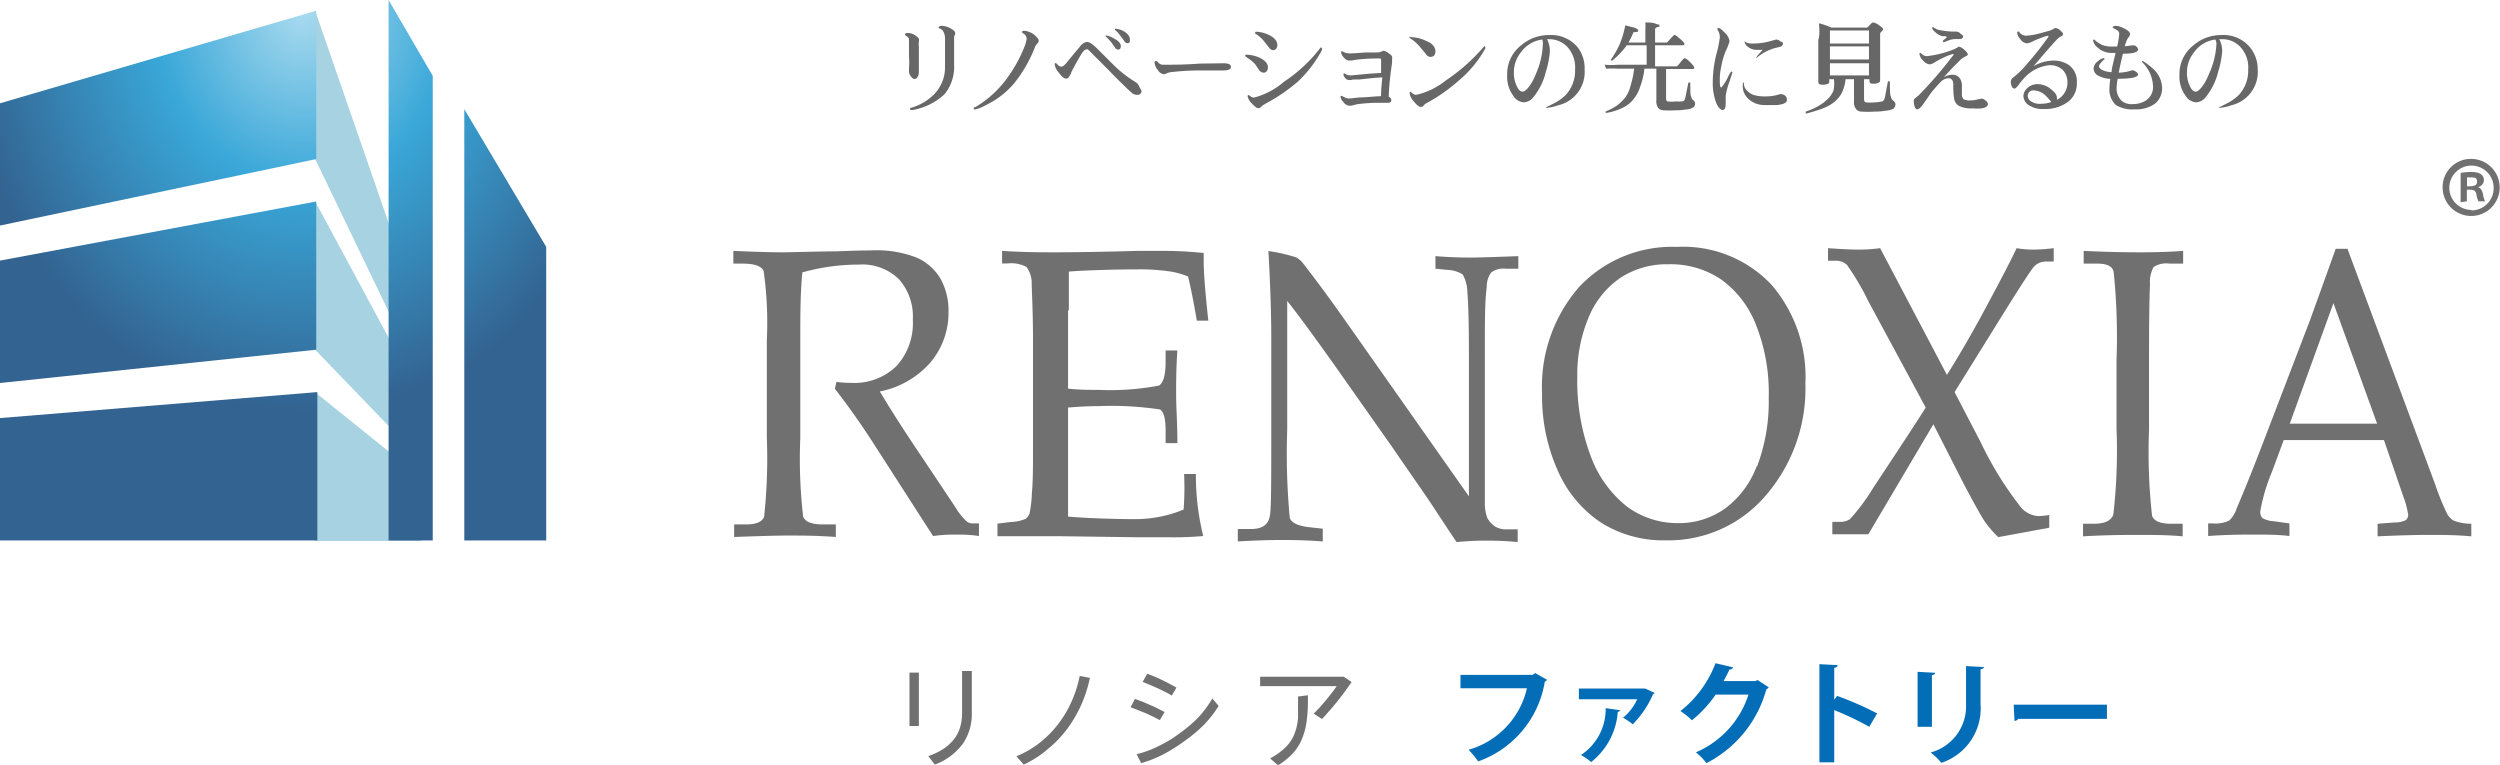
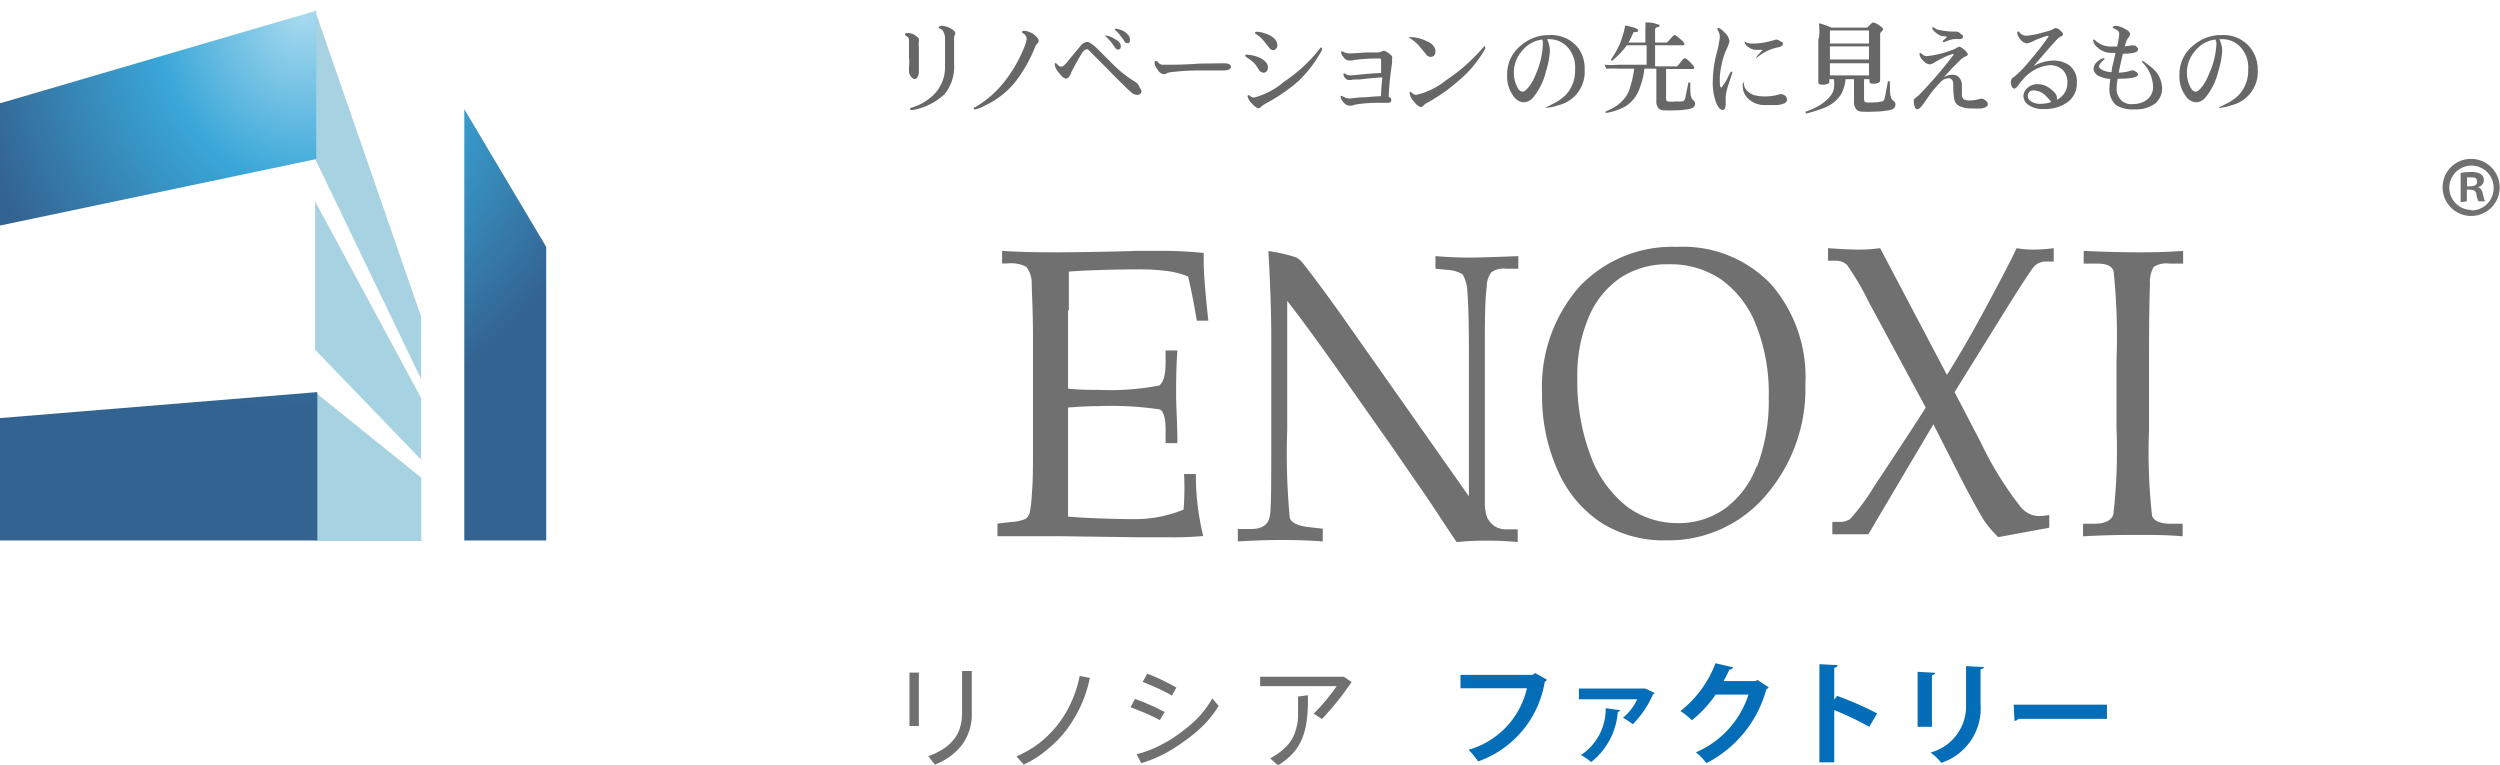
<svg xmlns="http://www.w3.org/2000/svg" xmlns:xlink="http://www.w3.org/1999/xlink" id="レイヤー_1" data-name="レイヤー 1" viewBox="0 0 156.85 47.98">
  <defs>
    <radialGradient id="新規グラデーションスウォッチ" cx="199" cy="-6.72" r="22.58" gradientTransform="matrix(-0.96, 0, 0, 1.14, 210.08, 8.24)" gradientUnits="userSpaceOnUse">
      <stop offset="0" stop-color="#aadbef" />
      <stop offset="0.43" stop-color="#39a7d8" />
      <stop offset="0.98" stop-color="#336391" />
    </radialGradient>
    <radialGradient id="新規グラデーションスウォッチ-2" cx="199" cy="-6.72" r="22.58" xlink:href="#新規グラデーションスウォッチ" />
    <radialGradient id="新規グラデーションスウォッチ-3" cx="199" cy="-6.72" r="22.58" xlink:href="#新規グラデーションスウォッチ" />
    <radialGradient id="新規グラデーションスウォッチ-4" cx="199" cy="-6.72" r="22.59" xlink:href="#新規グラデーションスウォッチ" />
    <radialGradient id="新規グラデーションスウォッチ-5" cx="199" cy="-5.44" r="21.72" xlink:href="#新規グラデーションスウォッチ" />
  </defs>
  <path d="M20.71,6.7V16l6.65,13.81V25.9Zm0,21.27,6.65,6.9V31L20.71,18.66Zm0,12h6.66V36L20.7,30.63Z" transform="translate(-0.94 -6.03)" style="fill:#a6d2e1;fill-rule:evenodd" />
  <polygon points="19.91 33.91 0 33.91 0 26.23 19.91 24.6 19.91 33.91" style="fill:url(#新規グラデーションスウォッチ)" />
-   <polygon points="19.84 21.94 0 24.03 0 16.35 19.84 12.64 19.84 21.94" style="fill:url(#新規グラデーションスウォッチ-2)" />
  <polygon points="19.84 0.67 19.84 9.98 0 14.15 0 6.48 19.84 0.67" style="fill:url(#新規グラデーションスウォッチ-3)" />
-   <polygon points="27.15 33.91 24.38 33.91 24.38 0 27.15 4.76 27.15 33.91" style="fill:url(#新規グラデーションスウォッチ-4)" />
  <polygon points="34.27 33.91 29.13 33.91 29.13 6.85 34.27 15.49 34.27 33.91" style="fill:url(#新規グラデーションスウォッチ-5)" />
-   <path d="M61.62,38.77a3.88,3.88,0,0,1-.74-.92l-2.09-3.13c-1.06-1.57-1.94-2.94-2.65-4.13a5.65,5.65,0,0,0,3.21-1.86,4.84,4.84,0,0,0,1.1-3.13,4.13,4.13,0,0,0-.5-2.08,3.28,3.28,0,0,0-1.48-1.32,6.91,6.91,0,0,0-2.86-.46q-.69,0-2.25.06c-.9,0-2.84.06-3.32.06q-1.07,0-3.09-.09v.8h.59c.74,0,1.17.15,1.31.46a23.09,23.09,0,0,1,.2,4.37v6.05a34.1,34.1,0,0,1-.17,5q-.18.48-1.11.48H47v.79c1.63-.06,2.76-.09,3.38-.09.8,0,1.79,0,3,.09v-.79h-.85c-.68,0-1.08-.17-1.2-.49a31.38,31.38,0,0,1-.18-4.92V27.4c0-1.52,0-2.95.13-4.28a13.14,13.14,0,0,1,3.54-.49,3.29,3.29,0,0,1,2.51.91,3.5,3.5,0,0,1,.88,2.54,4,4,0,0,1-1,2.89,3.76,3.76,0,0,1-2.85,1.08c-.2,0-.51,0-.94-.06l-.1.43c.82,1.06,1.59,2.14,2.3,3.24l3.86,6a9.92,9.92,0,0,1,1.3-.09c.45,0,1,0,1.58.09v-.79H62A.68.68,0,0,1,61.62,38.77Z" transform="translate(-0.94 -6.03)" style="fill:#717071" />
  <path d="M68,25.5c0-1.11,0-1.92,0-2.43,1.06-.09,3.13-.14,4.34-.14a13.05,13.05,0,0,1,2,.13,4.92,4.92,0,0,1,1.14.32c.18.74.36,1.66.55,2.77h.72c-.2-1.84-.29-3.07-.29-3.68l0-.57c-.84-.08-1.66-.13-2.46-.13l-1.71,0c-1.89.06-4.21.09-5.09.09s-2,0-3.39-.09v.79h.34a2,2,0,0,1,1.19.22,1.68,1.68,0,0,1,.33,1c0,.53.08,1.7.08,3.5v6.91c0,1.13,0,2.06-.07,2.78a7.48,7.48,0,0,1-.15,1.29.8.8,0,0,1-.24.32,2.53,2.53,0,0,1-.93.2l-.84.1v.79h1.17l1.16,0c.64,0,1.13,0,1.47,0l5.11.07h2a20.18,20.18,0,0,0,2-.08,16,16,0,0,1-.46-3.89h-.74A18.25,18.25,0,0,1,75.2,38,8,8,0,0,1,72,38.6c-1,0-3-.06-4.05-.16,0-.78,0-1.57,0-2.36l0-1.93V31.6c.72-.06,1.35-.09,1.91-.09a20.68,20.68,0,0,1,3.86.21c.23.14.35.57.35,1.29v.82h.74c0-1.27-.08-2.28-.08-3s0-1.73.08-2.81h-.74v.73c0,.8-.14,1.29-.41,1.47a16.41,16.41,0,0,1-3.81.27c-.61,0-1.25,0-1.9-.08V25.5Z" transform="translate(-0.94 -6.03)" style="fill:#717071" />
  <path d="M91,22.1v.79l.7.07a2,2,0,0,1,1,.28A2.23,2.23,0,0,1,93,24.33c.07.78.1,2.16.1,4.14v8.7L85.24,26c-.89-1.26-1.73-2.4-2.54-3.44a1.37,1.37,0,0,0-.46-.39,10.57,10.57,0,0,0-1.72-.39c.12,2.13.18,3.95.18,5.48v5.67c0,3.33,0,5.17-.1,5.51-.1.52-.49.78-1.16.78H78.6V40c1.06-.06,1.94-.09,2.61-.09s1.55,0,2.72.09v-.8l-.82-.09c-.73-.08-1.15-.28-1.25-.59A43,43,0,0,1,81.7,33V24.91c.59.74,1.56,2.05,2.91,3.95l3.72,5.28c.68,1,1.34,1.94,2,2.9s1.31,2,2,3c.63-.06,1.2-.09,1.72-.09s1.19,0,2.11.09v-.8h-.67a1.33,1.33,0,0,1-.8-.21,1.65,1.65,0,0,1-.43-.49,2.57,2.57,0,0,1-.16-1c0-1.14,0-2.31,0-3.48V27.78c0-1.59,0-2.84.12-3.77a1.49,1.49,0,0,1,.28-.89,1.31,1.31,0,0,1,.92-.23h.78V22.1c-1.59.06-2.61.09-3,.09C92.47,22.19,91.75,22.16,91,22.1Z" transform="translate(-0.94 -6.03)" style="fill:#717071" />
  <path d="M106.15,21.52A8,8,0,0,0,100,24.05a9.51,9.51,0,0,0-2.31,6.67,11.42,11.42,0,0,0,1,4.87,7.48,7.48,0,0,0,2.7,3.23,7.32,7.32,0,0,0,4.07,1.11,8,8,0,0,0,6.27-2.82,10.24,10.24,0,0,0,2.48-7,8.86,8.86,0,0,0-2.14-6.23A7.62,7.62,0,0,0,106.15,21.52Zm5,13.77a5.83,5.83,0,0,1-2,2.66,5,5,0,0,1-3,.9A5.32,5.32,0,0,1,103,37.8a7.21,7.21,0,0,1-2.26-3.16,13.36,13.36,0,0,1-.84-4.95,9.25,9.25,0,0,1,.72-3.77,5.56,5.56,0,0,1,2-2.47,5.32,5.32,0,0,1,3-.84,5.67,5.67,0,0,1,3.3.95,6.31,6.31,0,0,1,2.19,2.85,11.56,11.56,0,0,1,.8,4.56A11.52,11.52,0,0,1,111.18,35.29Z" transform="translate(-0.94 -6.03)" style="fill:#717071" />
  <path d="M127.46,21.6c-.34.74-1,2-2,3.86s-1.81,3.2-2.37,4.09L118.9,21.6a10.2,10.2,0,0,1-1.35.09q-.66,0-1.92-.09v.79h.45a1,1,0,0,1,.74.26,16.33,16.33,0,0,1,1.34,2.28l3.6,6.67c-.63,1-1.72,2.66-3.27,5a13,13,0,0,1-1.48,2,1.14,1.14,0,0,1-.69.17h-.42v.78h2.26l4.08-6.9,1.84,3.61c.64,1.23,1.08,2,1.33,2.41a6.75,6.75,0,0,0,.9,1.06l3.2-.59v-.8a4.65,4.65,0,0,1-.68.07,1.55,1.55,0,0,1-1.12-.58,21.75,21.75,0,0,1-2.51-4.07l-1.63-3.13,2.61-4.2q2.1-3.39,2.39-3.69a1,1,0,0,1,.73-.3h.49V21.6a10.43,10.43,0,0,1-1.31.09A6,6,0,0,1,127.46,21.6Z" transform="translate(-0.94 -6.03)" style="fill:#717071" />
  <path d="M131.67,21.77v.8h.88c.58,0,.93.17,1,.51a39.64,39.64,0,0,1,.18,5.55V32.9a35.33,35.33,0,0,1-.2,5.42c-.14.38-.54.57-1.22.57h-.68v.79c1-.06,2.09-.09,3.32-.09,1.06,0,2,0,2.93.09v-.79h-.73c-.67,0-1.07-.17-1.19-.5a36.33,36.33,0,0,1-.19-5.39V28.66q0-3.45.06-4.8a1.93,1.93,0,0,1,.23-1.08,1.46,1.46,0,0,1,1-.21h.85v-.8c-.8.06-1.69.09-2.68.09C134.07,21.86,132.87,21.83,131.67,21.77Z" transform="translate(-0.94 -6.03)" style="fill:#717071" />
-   <path d="M154.9,38.7a1.07,1.07,0,0,1-.43-.44,15.7,15.7,0,0,1-.74-1.82l-5.51-14.8h-.74Q147,23,145.85,26.17l-3,7.83c-.54,1.4-1.06,2.71-1.58,3.92a1.81,1.81,0,0,1-.47.77,2,2,0,0,1-1,.18l-.32,0v.79c.79-.06,1.7-.09,2.75-.09.87,0,1.65,0,2.35.09v-.79l-1-.14a1.57,1.57,0,0,1-.7-.2.57.57,0,0,1-.13-.42,11.44,11.44,0,0,1,.73-2.47l.74-2h6.29l1.2,3.5a5.83,5.83,0,0,1,.32,1.18.43.43,0,0,1-.16.35,1.61,1.61,0,0,1-.69.14l-1.07.08v.79c1.32-.06,2.39-.09,3.18-.09s1.76,0,2.7.09v-.79A3.1,3.1,0,0,1,154.9,38.7Zm-10.3-6.09,2.74-7.56,2.74,7.56Z" transform="translate(-0.94 -6.03)" style="fill:#717071" />
  <path d="M156,16a1.79,1.79,0,1,1-1.81,1.78A1.77,1.77,0,0,1,156,16Zm0,3.23a1.39,1.39,0,0,0,1.39-1.44A1.39,1.39,0,1,0,156,19.2Zm-.68-.51V16.88a3.54,3.54,0,0,1,.66-.06c.33,0,.8.06.8.53a.46.46,0,0,1-.38.42v0c.18.06.27.2.32.44a1.82,1.82,0,0,0,.13.45h-.41a1.36,1.36,0,0,1-.13-.45c-.07-.28-.23-.28-.6-.28v.73Zm.4-1c.3,0,.63,0,.63-.27s-.11-.29-.4-.29l-.23,0Z" transform="translate(-0.94 -6.03)" style="fill:#717071" />
  <path d="M58.59,8.48a.77.77,0,0,1,0,.19.86.86,0,0,0,0,.28v.8c0,.42,0,.68,0,.77a.68.68,0,0,1-.08.34.24.24,0,0,1-.19.13c-.07,0-.15-.06-.23-.16a.56.56,0,0,1-.12-.33l0-.19a4,4,0,0,0,0-.73V8.75c0-.22,0-.35-.07-.39l-.12-.09a.09.09,0,0,1-.06-.08c0-.06.06-.09.19-.09a.86.86,0,0,1,.44.14C58.51,8.35,58.59,8.43,58.59,8.48Zm2.27-.4a.24.24,0,0,1,0,.13.28.28,0,0,0-.06.2q0,.09,0,.78c0,.44,0,.74,0,.87a2.72,2.72,0,0,1-.59,1.87,3.91,3.91,0,0,1-2,1h-.07c-.07,0-.1,0-.1-.06s0-.07.11-.09A3.34,3.34,0,0,0,59.49,12a2.41,2.41,0,0,0,.74-1.76V8.49A.93.93,0,0,0,60.12,8a.4.4,0,0,0-.19-.17c-.07,0-.1-.07-.1-.09s.07-.09.2-.09a1.23,1.23,0,0,1,.53.15C60.76,7.91,60.86,8,60.86,8.08Z" transform="translate(-0.94 -6.03)" style="fill:#666766" />
  <path d="M66.11,8.6a.22.22,0,0,1-.08.15.86.86,0,0,0-.15.22,8.62,8.62,0,0,1-1.33,2.31,5.42,5.42,0,0,1-1.79,1.36,2.28,2.28,0,0,1-.65.26s-.08,0-.08-.06,0-.06.12-.1a6.65,6.65,0,0,0,2.07-1.94,8.77,8.77,0,0,0,1-1.85,2,2,0,0,0,.13-.47.36.36,0,0,0-.14-.3c-.1-.07-.15-.11-.15-.13s0-.09.15-.09a1.22,1.22,0,0,1,.63.26C66,8.36,66.11,8.48,66.11,8.6Z" transform="translate(-0.94 -6.03)" style="fill:#666766" />
  <path d="M72.56,11.75a.2.2,0,0,1-.07.16.21.21,0,0,1-.17.07A.6.6,0,0,1,72,11.9l-.29-.26c-.32-.31-.67-.65-1.06-1.05-.6-.62-1-1-1.26-1.27s-.22-.19-.29-.19-.17.07-.27.22c-.23.37-.46.78-.68,1.22,0,.09-.09.18-.13.26a.22.22,0,0,1-.2.13c-.12,0-.26-.12-.44-.36a1,1,0,0,1-.27-.54c0-.05,0-.07.07-.07a.43.43,0,0,1,.12.1.31.31,0,0,0,.23.12c.09,0,.2-.09.34-.26s.48-.59.83-1a.66.66,0,0,1,.44-.29c.14,0,.35.14.62.4l1,1a7.34,7.34,0,0,0,1.41,1.11.58.58,0,0,1,.26.33A1,1,0,0,1,72.56,11.75Zm-1.3-2.83c0,.15-.06.22-.17.22a.24.24,0,0,1-.2-.14,2.83,2.83,0,0,1-.2-.28,3.81,3.81,0,0,0-.32-.35.38.38,0,0,1-.09-.11s0,0,.08,0a1.31,1.31,0,0,1,.49.2C71.12,8.59,71.26,8.76,71.26,8.92Zm.57-.42c0,.16,0,.24-.16.24a.23.23,0,0,1-.19-.13,2.58,2.58,0,0,0-.23-.31A1.86,1.86,0,0,0,71,8c-.07-.06-.11-.09-.11-.11a.05.05,0,0,1,.06-.06,1.45,1.45,0,0,1,.5.16Q71.83,8.23,71.83,8.5Z" transform="translate(-0.94 -6.03)" style="fill:#666766" />
  <path d="M77.69,10.45l-1.42,0c-.86,0-1.43.06-1.69.09a1.36,1.36,0,0,0-.42.08.55.55,0,0,1-.19.07.51.51,0,0,1-.38-.26.8.8,0,0,1-.21-.46c0-.07,0-.11.08-.11s.08,0,.15.1a.47.47,0,0,0,.24.13l.43,0c.31,0,1,0,1.93-.07L77.69,10c.32,0,.48.07.48.22S78,10.45,77.69,10.45Z" transform="translate(-0.94 -6.03)" style="fill:#666766" />
  <path d="M80.49,10.27a.36.36,0,0,1-.08.23.23.23,0,0,1-.19.09.36.36,0,0,1-.27-.14c-.08-.13-.17-.26-.26-.39a2.33,2.33,0,0,0-.44-.37c-.13-.08-.19-.14-.19-.16s0-.07.1-.07a2.3,2.3,0,0,1,.74.16C80.29,9.79,80.49,10,80.49,10.27Zm3.4-1.14a1.49,1.49,0,0,1-.15.29,7.67,7.67,0,0,1-1.35,1.71,10.7,10.7,0,0,1-1.81,1.27,5.1,5.1,0,0,0-.47.28.38.38,0,0,1-.09.09.21.21,0,0,1-.13.05c-.09,0-.23-.1-.41-.3a.86.86,0,0,1-.27-.47A.08.08,0,0,1,79.3,12l.11.08a.32.32,0,0,0,.22.07,4.76,4.76,0,0,0,1.88-1,9.44,9.44,0,0,0,2.18-2c.07-.1.12-.15.14-.15S83.89,9.06,83.89,9.13Zm-2.81-.26a.3.3,0,0,1-.08.22.26.26,0,0,1-.19.09A.36.36,0,0,1,80.55,9l-.3-.38a2.27,2.27,0,0,0-.44-.41c-.09-.05-.13-.09-.13-.1s0-.09.08-.09a2.05,2.05,0,0,1,.72.17Q81.08,8.45,81.08,8.87Z" transform="translate(-0.94 -6.03)" style="fill:#666766" />
  <path d="M88.28,9.6a.27.27,0,0,1,0,.13,1.26,1.26,0,0,0,0,.15c0,.18-.07.49-.11.92a12.73,12.73,0,0,0-.1,1.31.21.21,0,0,1,.16.2c0,.12-.07.17-.21.17h-.45a9.9,9.9,0,0,0-1.48.09,2.79,2.79,0,0,0-.34.09l-.18,0a.54.54,0,0,1-.35-.23.71.71,0,0,1-.17-.29c0-.07,0-.1.06-.1l.16.08a.7.7,0,0,0,.35.09l.65-.07c.47,0,.89-.07,1.26-.07,0,0,.06,0,.06-.08s0-.41.08-1.1c-.27,0-.76.05-1.47.13a1,1,0,0,0-.22,0l-.17,0A.51.51,0,0,1,85.4,11c-.11-.12-.17-.21-.17-.29s0-.07.07-.07,0,0,.1.06a.75.75,0,0,0,.31.06l.76-.07c.51-.05.88-.07,1.12-.08,0-.41,0-.67,0-.76s0-.15-.09-.15A11.3,11.3,0,0,0,86,9.78l-.27.05-.16,0a.48.48,0,0,1-.33-.21.54.54,0,0,1-.16-.3s0-.08.06-.08l.13.07a.88.88,0,0,0,.36.07q.26,0,1-.06l.75,0a.74.74,0,0,0,.22-.05l.15-.06a.77.77,0,0,1,.3.15C88.2,9.46,88.28,9.54,88.28,9.6Z" transform="translate(-0.94 -6.03)" style="fill:#666766" />
  <path d="M94.13,9.07a7.1,7.1,0,0,1-1.65,2,10.8,10.8,0,0,1-2,1.41.65.65,0,0,0-.24.19.18.18,0,0,1-.15.07c-.12,0-.27-.12-.45-.35a.93.93,0,0,1-.26-.51c0-.06,0-.09.07-.09l.11.1a.36.36,0,0,0,.24.09,4.6,4.6,0,0,0,1.86-.91A11.47,11.47,0,0,0,94,9s.08-.08.11-.08,0,0,0,.05A.17.17,0,0,1,94.13,9.07ZM91,9.24q0,.36-.33.36a.36.36,0,0,1-.27-.18L90.05,9a2.69,2.69,0,0,0-.61-.55s-.07,0-.07-.09,0,0,.09,0a2.3,2.3,0,0,1,1,.26C90.8,8.74,91,9,91,9.24Z" transform="translate(-0.94 -6.03)" style="fill:#666766" />
  <path d="M100.36,10.39a2.15,2.15,0,0,1-1.68,2.25,2.53,2.53,0,0,1-.66.15c-.07,0-.1,0-.1,0s0-.05.13-.08l.31-.16a3,3,0,0,0,.81-.56,2.22,2.22,0,0,0,.59-1.59A1.9,1.9,0,0,0,99.3,9a1.56,1.56,0,0,0-1.22-.51H98a1.61,1.61,0,0,1,.18.76,5.55,5.55,0,0,1-.25,1.27,4,4,0,0,1-.78,1.6.82.82,0,0,1-.62.33.86.86,0,0,1-.66-.43,2,2,0,0,1-.37-1.27,2.28,2.28,0,0,1,.88-1.88,2.67,2.67,0,0,1,1.76-.64,2.15,2.15,0,0,1,1.84.84A2.2,2.2,0,0,1,100.36,10.39ZM97.7,8.51a1.94,1.94,0,0,0-1.32.78,2,2,0,0,0-.46,1.3,1.86,1.86,0,0,0,.16.79c.11.27.24.4.4.4s.54-.38.83-1.13a5.07,5.07,0,0,0,.43-1.89A.62.62,0,0,0,97.7,8.51Z" transform="translate(-0.94 -6.03)" style="fill:#666766" />
  <path d="M102.91,7.62l.55.14c.17.06.26.12.26.18s0,.08-.15.1-.16,0-.17.07a4.62,4.62,0,0,1-.29.59h1.06V7.91a3.83,3.83,0,0,0,0-.47c.23,0,.46,0,.68.09s.2,0,.2.11,0,.06-.12.09-.15.1-.15.16V8.7h.74a2,2,0,0,0,.19-.2c.16-.18.26-.28.3-.28s.18.11.41.31a1,1,0,0,1,.2.23c0,.07,0,.11-.12.11h-1.72v1.32h1.38s.08-.08.2-.23a1.15,1.15,0,0,1,.26-.28c.08,0,.2.09.37.26s.25.29.25.33,0,.09-.12.09h-1.65v1.75c0,.15,0,.25.09.28a1.8,1.8,0,0,0,.53,0,1.93,1.93,0,0,0,.38,0c.11,0,.18-.09.21-.24l.19-.94.12,0c0,.56,0,.84.05.84a.44.44,0,0,0,.1.24.3.3,0,0,1,.15.22.3.3,0,0,1-.13.27,1,1,0,0,1-.47.12,3,3,0,0,1-.6.05,7.69,7.69,0,0,1-.82,0,.48.48,0,0,1-.27-.12.68.68,0,0,1-.14-.49v-2h-.75a4.57,4.57,0,0,1-.28,1.17,2.24,2.24,0,0,1-.45.8,1.81,1.81,0,0,1-.59.46,3.63,3.63,0,0,1-1.11.35l0-.1a3.58,3.58,0,0,0,.75-.4,2.83,2.83,0,0,0,.49-.49,2.06,2.06,0,0,0,.31-.68,6.65,6.65,0,0,0,.24-1.11h-1a6.54,6.54,0,0,0-.76,0l-.1-.25a4.87,4.87,0,0,0,.86,0h1.78V8.87H103a1.33,1.33,0,0,1-.14.19,4.9,4.9,0,0,1-.79.79L102,9.78a5.91,5.91,0,0,0,.57-1A6.17,6.17,0,0,0,102.91,7.62Z" transform="translate(-0.94 -6.03)" style="fill:#666766" />
  <path d="M109.63,10.59l-.21.64a4,4,0,0,0-.21.82v.48c0,.27-.07.4-.19.4s-.29-.15-.41-.46a3.58,3.58,0,0,1-.21-1.34,7.32,7.32,0,0,1,.22-1.68,7,7,0,0,0,.22-1.07.75.75,0,0,0-.08-.37c-.05-.11-.08-.15-.08-.14a.07.07,0,0,1,.08-.08c.08,0,.21.1.39.29a.85.85,0,0,1,.3.55,3.88,3.88,0,0,1-.25.63,4.91,4.91,0,0,0-.28,1,3.71,3.71,0,0,0-.08.67c0,.4,0,.59.1.59a3.06,3.06,0,0,0,.47-.78c.09-.15.13-.22.15-.22S109.63,10.53,109.63,10.59Zm3.42,1.72c0,.16-.2.26-.6.31-.13,0-.4,0-.82,0a1.45,1.45,0,0,1-1-.39,1.07,1.07,0,0,1-.35-.8c0-.15,0-.22.07-.22s0,0,0,.08a.61.61,0,0,0,.15.37A1.06,1.06,0,0,0,111,12a2.78,2.78,0,0,0,.73.08,3.1,3.1,0,0,0,.62-.07l.3-.08a.59.59,0,0,1,.29.1A.33.33,0,0,1,113.05,12.31Zm-.25-3.55c0,.12-.08.19-.26.23a3,3,0,0,0-1.34.63s-.07.06-.09.06,0,0,0,0a1,1,0,0,1,.22-.3l.2-.22s0,0-.06,0h-.31a.88.88,0,0,1-.55-.19.48.48,0,0,1-.22-.35s0,0,0,0,0,0,.11.07a.87.87,0,0,0,.4.07,4,4,0,0,0,1-.12l.48-.13a.46.46,0,0,1,.29.14C112.76,8.64,112.8,8.71,112.8,8.76Z" transform="translate(-0.94 -6.03)" style="fill:#666766" />
  <path d="M115.06,7.49a4.47,4.47,0,0,1,.78.27h2.25l.24-.24a.22.22,0,0,1,.15-.08,1,1,0,0,1,.32.15c.19.13.29.22.29.27S119,8,119,8a.21.21,0,0,0-.1.18v2.2c0,.18,0,.41,0,.71,0,.09-.1.15-.29.19h-.2c-.12,0-.18-.06-.18-.17V11h-.34v1.15c0,.16,0,.26.1.3a2.78,2.78,0,0,0,.59,0,2,2,0,0,0,.4-.05c.11,0,.18-.1.22-.27l.19-1,.12,0q0,.93.06.93a.42.42,0,0,0,.12.26c.11.08.17.16.17.24a.36.36,0,0,1-.14.3,1.47,1.47,0,0,1-.51.12,3.24,3.24,0,0,1-.63.05,6.33,6.33,0,0,1-.89,0,.43.43,0,0,1-.28-.13.7.7,0,0,1-.15-.52V11h-.53a2.5,2.5,0,0,1-.25.89,2,2,0,0,1-.41.5,2.56,2.56,0,0,1-.66.4,9.17,9.17,0,0,1-1.18.37l0-.13a3.89,3.89,0,0,0,.76-.33,2.7,2.7,0,0,0,.62-.46,1.53,1.53,0,0,0,.36-.52A2,2,0,0,0,116,11h-.29v.19c0,.07-.1.12-.29.15a.69.69,0,0,1-.18,0c-.15,0-.22-.06-.22-.17,0-.44,0-.82,0-1.15V8.54C115.11,8.26,115.1,7.9,115.06,7.49Zm.69,1.27h2.45V7.94h-2.45Zm0,1h2.45V8.94h-2.45Zm0,1h2.45V10h-2.45Z" transform="translate(-0.94 -6.03)" style="fill:#666766" />
  <path d="M125.66,12.55c0,.14-.13.24-.39.28a3.33,3.33,0,0,1-.57,0,1.74,1.74,0,0,1-.84-.15.63.63,0,0,1-.32-.47,4.88,4.88,0,0,1-.05-.86c0-.27-.1-.41-.31-.41a.71.71,0,0,0-.46.21c-.08.08-.23.24-.43.47s-.25.32-.44.59-.21.31-.32.45-.22.23-.31.23-.21-.18-.21-.55c0,0,0-.09.1-.16l.21-.17a26.48,26.48,0,0,0,2.14-2.48.24.24,0,0,0,.06-.11s0,0-.06,0a3,3,0,0,0-.51.19,6.05,6.05,0,0,0-.61.32.83.83,0,0,1-.32.14.62.62,0,0,1-.42-.24.64.64,0,0,1-.23-.41c0-.05,0-.07.07-.07l.12.1a.4.4,0,0,0,.3.1,6.45,6.45,0,0,0,1.7-.44l.19-.1a.16.16,0,0,1,.12-.05.81.81,0,0,1,.31.19c.15.13.22.23.22.29s-.05.08-.16.14a1.44,1.44,0,0,0-.27.17q-.24.25-.51.51l-.57.62a1,1,0,0,1,.55-.16.54.54,0,0,1,.45.21.77.77,0,0,1,.14.45c0,.1,0,.22,0,.35s0,.19,0,.2a.39.39,0,0,0,.13.34.88.88,0,0,0,.41.06,1.71,1.71,0,0,0,.43-.06l.26-.05a.35.35,0,0,1,.24.11A.31.31,0,0,1,125.66,12.55ZM124.1,8.31c0,.12-.07.17-.21.17h-.25a1.25,1.25,0,0,0-.48.1l-.26.1s-.06,0-.06-.05,0-.07.1-.13a.85.85,0,0,0,.15-.15s0,0-.1-.05l-.2,0a1.06,1.06,0,0,1-.45-.27c-.12-.1-.17-.17-.17-.23s0-.06.07-.06l.1.06a.56.56,0,0,0,.27.11,4.41,4.41,0,0,0,1.07.1.41.41,0,0,1,.29.16C124.05,8.21,124.1,8.27,124.1,8.31Z" transform="translate(-0.94 -6.03)" style="fill:#666766" />
  <path d="M131.24,11.23a1.43,1.43,0,0,1-.58,1.21,2.42,2.42,0,0,1-1.47.43,1.58,1.58,0,0,1-1.06-.31.69.69,0,0,1-.24-.52.66.66,0,0,1,.2-.44.92.92,0,0,1,.72-.29,1.28,1.28,0,0,1,.81.32c.24.18.37.36.37.52a.5.5,0,0,1,0,.14,1.18,1.18,0,0,0,.66-1.06,1.1,1.1,0,0,0-.3-.82,1.18,1.18,0,0,0-.83-.29,2.48,2.48,0,0,0-1.61.84,3.83,3.83,0,0,0-.33.41c-.11.14-.2.22-.25.22s-.14-.05-.18-.16a.66.66,0,0,1-.05-.25.32.32,0,0,1,.07-.22.58.58,0,0,1,.15-.12,6.24,6.24,0,0,0,.88-.9,18.91,18.91,0,0,0,1.2-1.52.29.29,0,0,0,.06-.1,0,0,0,0,0,0-.05,1.65,1.65,0,0,0-.43.13,3.17,3.17,0,0,0-.58.24,1.09,1.09,0,0,1-.33.11.57.57,0,0,1-.43-.27.69.69,0,0,1-.19-.39c0-.05,0-.08.09-.08s0,.05.13.13a.53.53,0,0,0,.35.13,4.47,4.47,0,0,0,.86-.15l.65-.18.19-.09a.24.24,0,0,1,.14-.06.48.48,0,0,1,.29.15c.13.11.19.19.17.25a.13.13,0,0,1-.1.11,1,1,0,0,0-.31.24c-.18.19-.66.73-1.43,1.64a2.57,2.57,0,0,1,1.24-.35,1.7,1.7,0,0,1,1,.3A1.27,1.27,0,0,1,131.24,11.23Zm-1.6,1.2a3.4,3.4,0,0,0-.29-.33,1.15,1.15,0,0,0-.83-.4.35.35,0,0,0-.26.1.37.37,0,0,0-.1.24.42.42,0,0,0,.14.3,1,1,0,0,0,.72.2A1.88,1.88,0,0,0,129.64,12.43Z" transform="translate(-0.94 -6.03)" style="fill:#666766" />
  <path d="M135.08,10.7c0,.18-.42.27-1.27.27a2.58,2.58,0,0,0-.07.51,1.07,1.07,0,0,0,.33.89,1,1,0,0,0,.71.19,1.5,1.5,0,0,0,.75-.2,1,1,0,0,0,.49-.94,2.24,2.24,0,0,0-.69-1.5.15.15,0,0,1,0-.06s0,0,.06,0a.05.05,0,0,1,0,0,5.39,5.39,0,0,1,.63.48,1.69,1.69,0,0,1,.57,1.19,1.25,1.25,0,0,1-.44,1,2,2,0,0,1-1.27.36,2,2,0,0,1-1.19-.27,1.34,1.34,0,0,1-.4-1.1,4.66,4.66,0,0,1,.05-.54,1.79,1.79,0,0,1-.75-.2.52.52,0,0,1-.3-.45.61.61,0,0,1,.28-.46.64.64,0,0,1,.35-.19s.06,0,.06.05,0,0-.08.08-.27.27-.27.39.26.33.79.36c0-.23.12-.63.25-1.21h-.19a1.29,1.29,0,0,1-.95-.35.7.7,0,0,1-.27-.44s0-.05.07-.05l.14.12a2.39,2.39,0,0,0,.34.21,1.58,1.58,0,0,0,.58.11h.38a4.94,4.94,0,0,0,.13-.8q0-.17-.21-.27c-.14-.07-.21-.12-.21-.14s.07-.09.21-.09a1.29,1.29,0,0,1,.49.15c.27.13.4.25.4.37a.35.35,0,0,1-.11.22,1,1,0,0,0-.15.31,1.55,1.55,0,0,0-.07.23,3.09,3.09,0,0,0,.4-.05l.17,0a.19.19,0,0,1,.16.08.21.21,0,0,1,.1.18c0,.17-.32.26-.95.26-.1.42-.19.81-.26,1.19a3,3,0,0,0,.6-.08l.24-.07a.37.37,0,0,1,.22.08A.25.25,0,0,1,135.08,10.7Z" transform="translate(-0.94 -6.03)" style="fill:#666766" />
  <path d="M142.59,10.39a2.15,2.15,0,0,1-1.68,2.25,2.53,2.53,0,0,1-.66.15c-.07,0-.1,0-.1,0s0-.05.13-.08l.31-.16a3,3,0,0,0,.81-.56,2.22,2.22,0,0,0,.59-1.59A1.86,1.86,0,0,0,141.52,9a1.53,1.53,0,0,0-1.21-.51h-.13a1.61,1.61,0,0,1,.18.76,5.55,5.55,0,0,1-.25,1.27,4,4,0,0,1-.78,1.6.82.82,0,0,1-.62.33.86.86,0,0,1-.66-.43,2,2,0,0,1-.37-1.27,2.28,2.28,0,0,1,.88-1.88,2.65,2.65,0,0,1,1.76-.64,2.15,2.15,0,0,1,1.84.84A2.2,2.2,0,0,1,142.59,10.39Zm-2.66-1.88a1.94,1.94,0,0,0-1.32.78,2,2,0,0,0-.46,1.3,1.86,1.86,0,0,0,.16.79c.11.27.24.4.4.4s.54-.38.83-1.13A5.07,5.07,0,0,0,140,8.76.62.62,0,0,0,139.93,8.51Z" transform="translate(-0.94 -6.03)" style="fill:#666766" />
  <path d="M58.59,48.23v3.35H58V48.23Zm3.32-.1v2.63a3.25,3.25,0,0,1-.56,1.93A3.83,3.83,0,0,1,59.59,54l-.41-.53a4.29,4.29,0,0,0,1-.49,2.76,2.76,0,0,0,.65-.62,2.17,2.17,0,0,0,.36-.75,3.05,3.05,0,0,0,.11-.87V48.13Z" transform="translate(-0.94 -6.03)" style="fill:#717071" />
  <path d="M69.32,48.56a8.42,8.42,0,0,1-.52,1.64,8.31,8.31,0,0,1-.88,1.53A7.16,7.16,0,0,1,66.71,53a6.43,6.43,0,0,1-1.54,1l-.46-.52a6.27,6.27,0,0,0,1.49-.87,7,7,0,0,0,1.17-1.2A7.25,7.25,0,0,0,68.19,50a7.42,7.42,0,0,0,.49-1.56Z" transform="translate(-0.94 -6.03)" style="fill:#717071" />
  <path d="M72.15,49.88l.49.18.5.22a4.12,4.12,0,0,1,.47.22l.4.2-.3.51L73.3,51l-.47-.22-.5-.2-.46-.18Zm.1,3.47a6.63,6.63,0,0,0,1.4-.52A7.93,7.93,0,0,0,75,52a8.14,8.14,0,0,0,1.16-1A6.58,6.58,0,0,0,77,49.85l.4.47a7.58,7.58,0,0,1-.89,1.15,9,9,0,0,1-1.18,1,10.62,10.62,0,0,1-1.35.86,7.89,7.89,0,0,1-1.44.58Zm.67-5.05a10.43,10.43,0,0,1,1,.43c.33.16.6.31.83.44l-.29.5c-.12-.07-.25-.15-.4-.22l-.47-.23L73.09,49l-.46-.19Z" transform="translate(-0.94 -6.03)" style="fill:#717071" />
  <path d="M85.25,48.49l.49.33c-.12.18-.26.37-.41.58s-.3.4-.46.6-.33.41-.5.6-.33.38-.49.54l-.52-.34c.13-.12.26-.26.4-.41l.4-.46.36-.46a4.41,4.41,0,0,0,.28-.39H80v-.59ZM83,49.65c0,.53,0,1-.06,1.43a4.34,4.34,0,0,1-.25,1.14,3.08,3.08,0,0,1-.57,1,4.47,4.47,0,0,1-1,.83l-.49-.44a4.14,4.14,0,0,0,1-.73,2.41,2.41,0,0,0,.53-.82,3.47,3.47,0,0,0,.22-1c0-.38,0-.83,0-1.33Z" transform="translate(-0.94 -6.03)" style="fill:#717071" />
  <path d="M98,48.68a.28.28,0,0,1-.14.12,6.39,6.39,0,0,1-4.18,5,6.14,6.14,0,0,0-.6-.73,5.22,5.22,0,0,0,3.66-3.86H92.57v-.84H97.1l.16-.11Z" transform="translate(-0.94 -6.03)" style="fill:#036eb7" />
  <path d="M104.76,49.51a.31.31,0,0,1-.11.08,6.1,6.1,0,0,1-1.27,1.88,4.63,4.63,0,0,0-.61-.41,3.23,3.23,0,0,0,.89-1.16H100v-.67h4.07l.09,0Zm-2.16,1.08s-.06.09-.16.11a4.41,4.41,0,0,1-1.67,3.14,4.25,4.25,0,0,0-.64-.44,3.46,3.46,0,0,0,1.55-2.94Z" transform="translate(-0.94 -6.03)" style="fill:#036eb7" />
  <path d="M111.91,49.15a.37.37,0,0,1-.15.13A7.37,7.37,0,0,1,108,53.91a3.5,3.5,0,0,0-.66-.68,5.89,5.89,0,0,0,3.3-3.62h-2.06a7.47,7.47,0,0,1-1.49,1.61,4.8,4.8,0,0,0-.72-.58,6.91,6.91,0,0,0,2.2-3l1.11.26a.22.22,0,0,1-.23.13c-.11.25-.25.5-.37.73h2l.12-.07Z" transform="translate(-0.94 -6.03)" style="fill:#036eb7" />
  <path d="M118.22,51.63a19.52,19.52,0,0,0-2.2-1.05v3.28h-.93V47.7l1.14.06c0,.08-.06.15-.21.17v2l.18-.24a20.26,20.26,0,0,1,2.51,1.1Z" transform="translate(-0.94 -6.03)" style="fill:#036eb7" />
  <path d="M121.25,51.63V48.18l1.1.06c0,.08-.07.13-.2.15v3.24Zm4.16-3.75c0,.07-.07.12-.21.14v2.2a3.59,3.59,0,0,1-2.46,3.67,4.15,4.15,0,0,0-.67-.65,3,3,0,0,0,2.22-3V47.82Z" transform="translate(-0.94 -6.03)" style="fill:#036eb7" />
  <path d="M127.28,50.24h5.85v.89h-5.56a.32.32,0,0,1-.24.13Z" transform="translate(-0.94 -6.03)" style="fill:#036eb7" />
</svg>